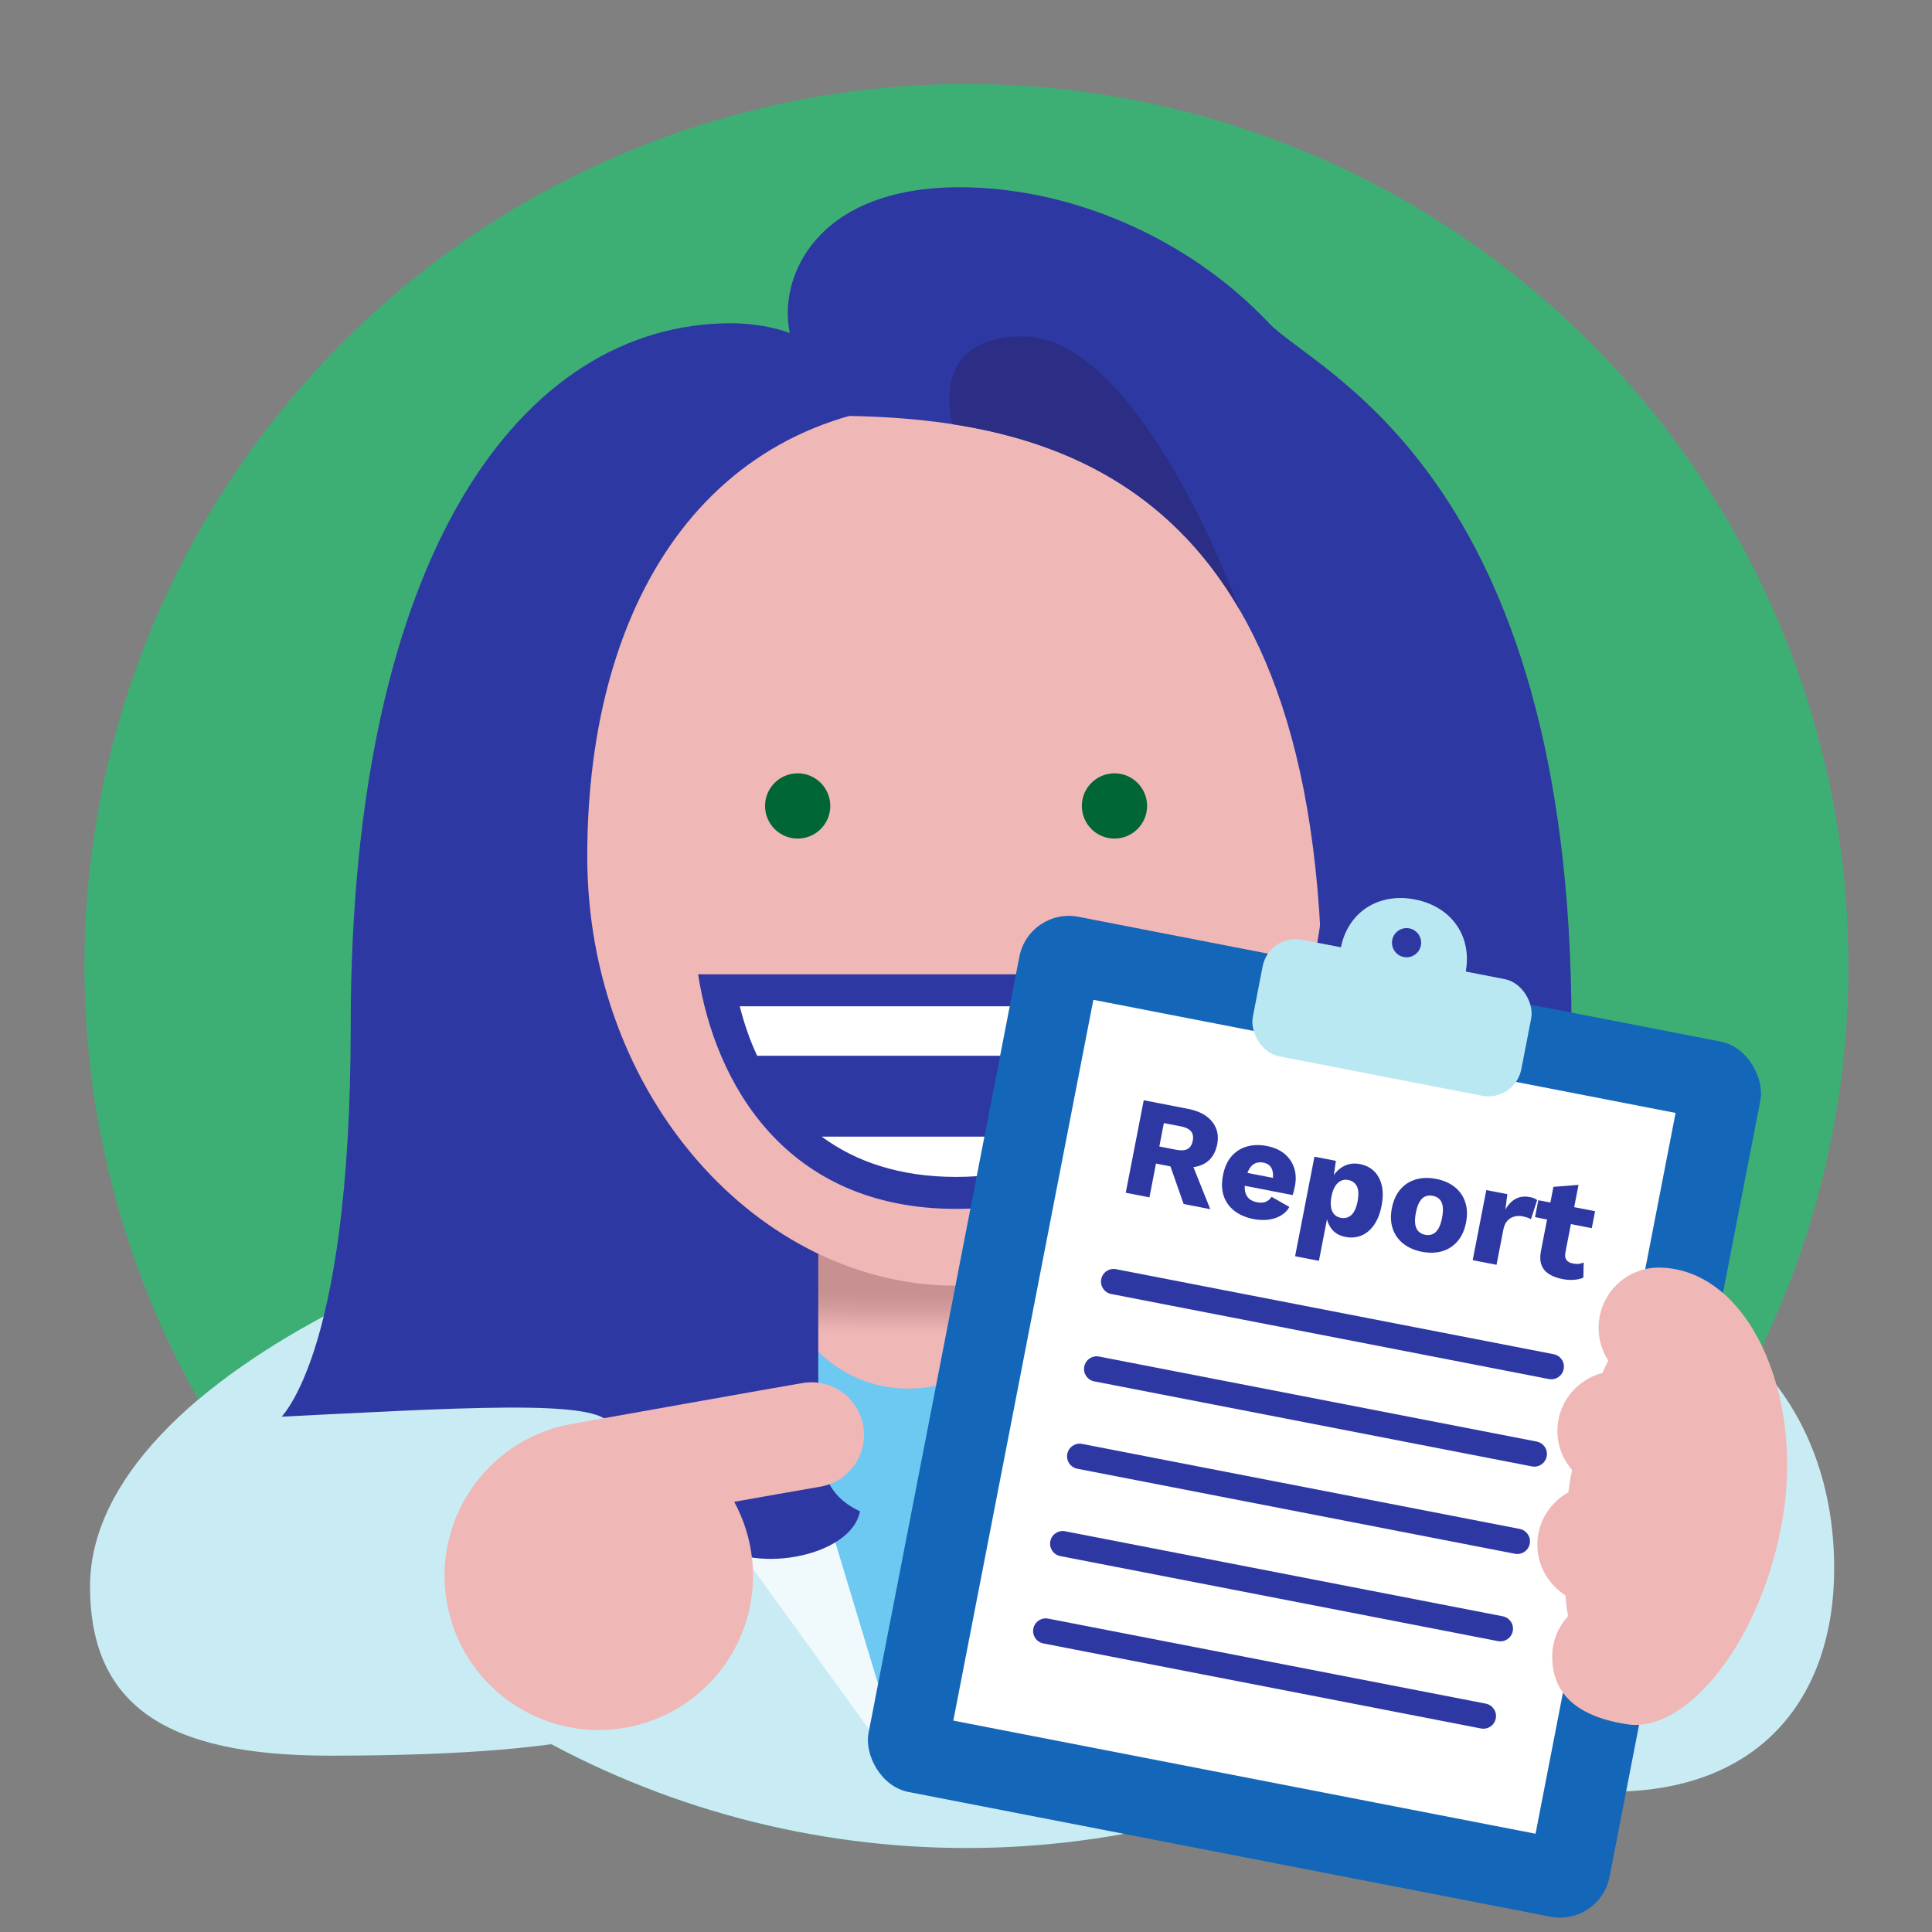
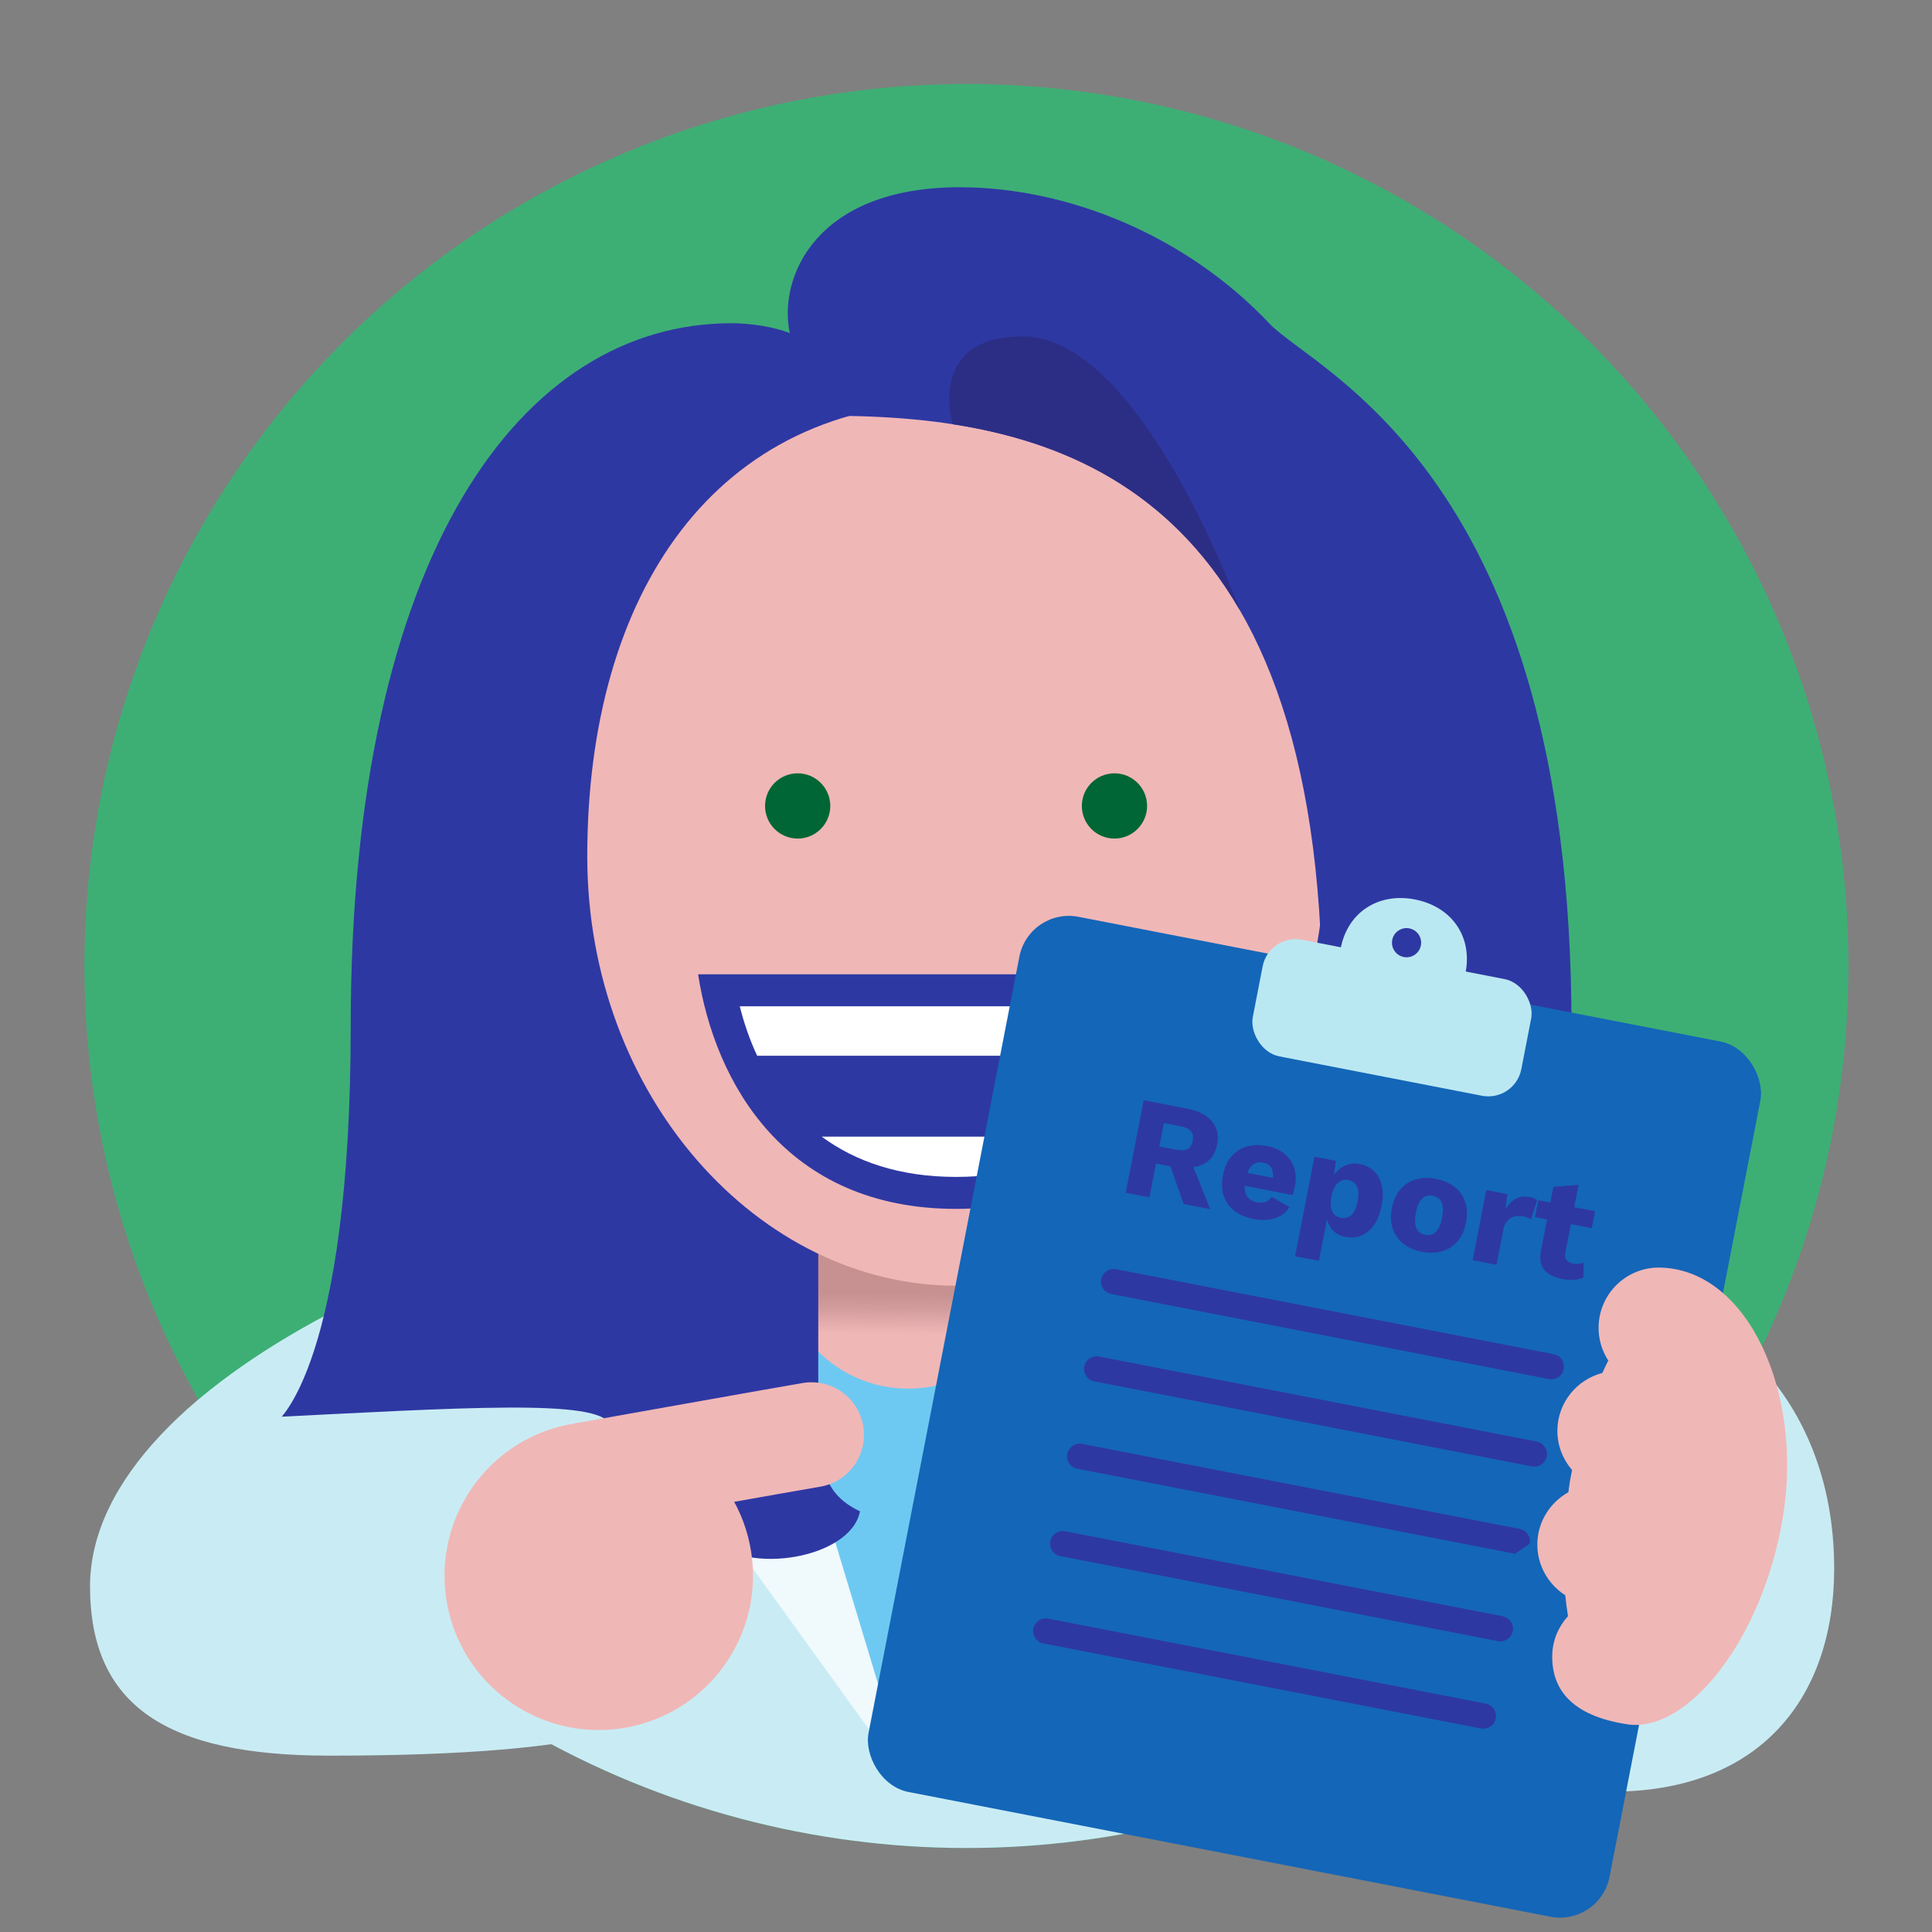
<svg xmlns="http://www.w3.org/2000/svg" id="Design" viewBox="0 0 230 230">
  <rect x="0" y="0" width="230" height="230" fill="#808080" stroke="none" />
  <defs>
    <clipPath id="clippath">
      <circle cx="115.051" cy="115" r="105" style="fill: #3daf75;" />
    </clipPath>
    <linearGradient id="linear-gradient" x1="108.035" y1="158.81" x2="108.125" y2="149.444" gradientUnits="userSpaceOnUse">
      <stop offset="0" stop-color="#f0b7b7" />
      <stop offset=".322" stop-color="#d39c9c" />
      <stop offset=".516" stop-color="#c89191" />
    </linearGradient>
  </defs>
  <path d="M218.353,186.721c0,15.491-8.908,26.568-26.464,26.568-32.655,0-43.413-11.732-43.413-29.3s15.913-31.81,35.543-31.81c19.63,0,34.334,13.512,34.334,34.542Z" style="fill: #c9ecf4;" />
  <path d="M94.005,141.024c-32.259,1.134-83.404,22.295-83.287,47.943.064,14.052,9.057,20.04,28.458,20.04,32.082,0,44.7-3.801,44.7-11.841,0,0,18.05-44.917,10.129-56.142Z" style="fill: #c9ecf4;" />
  <g>
    <circle cx="115.051" cy="115" r="105" style="fill: #3daf75;" />
    <g style="clip-path: url(#clippath);">
      <path d="M94.005,140.893c-31.459,1.106-83.404,22.323-83.287,47.943.064,14.052,10.625,20.04,30.027,20.04,32.082,0,43.132-3.801,43.132-11.841,0,0,18.05-44.917,10.129-56.142Z" style="fill: #c9ecf4;" />
      <path d="M116.777,131.622h-4.464c-38.214,1.495-67.82,41.238-67.82,90.052h141.115c0-48.814-30.616-88.557-68.831-90.052" style="fill: #c9ecf4;" />
      <polygon points="108.118 212.335 134.724 144.554 81.512 144.554 108.118 212.335" style="fill: #6ec9f2;" />
      <polygon points="73.632 154.434 81.86 162.646 76.428 168.463 108.118 212.335 85.676 138.025 73.632 154.434" style="fill: #f0f9fc;" />
      <polygon points="142.603 154.434 134.376 162.646 139.808 168.463 108.118 212.335 130.56 138.025 142.603 154.434" style="fill: #fff;" />
      <path d="M123.302,150.129c0,8.386-6.798,15.184-15.184,15.184s-15.184-6.798-15.184-15.184,6.798-3.722,15.184-3.722,15.184-4.664,15.184,3.722Z" style="fill: url(#linear-gradient);" />
      <path d="M155.099,193.238l-20.485.041s.019,9.561.023,11.429c.011,5.657,4.602,7.805,10.258,7.794,5.657-.011,10.238-2.178,10.227-7.835-.004-1.868-.023-11.429-.023-11.429Z" style="fill: #fff;" />
      <g>
        <path d="M195.767,169.136s-8.684-4.888-8.684-46.948c0-65.826-30.507-77.901-35.972-83.684-9.907-10.485-24.008-16.213-36.876-16.213-17.254,0-21.62,10.896-20.209,17.368-1.949-.777-4.755-1.178-6.952-1.178-24.93,0-45.324,27.317-45.324,83.707,0,40.164-8.684,46.948-8.684,46.948,0,0,.072,9.176,13.052,10.999,3.888,3.728,11.461,6.314,21.293,6.314,6.731,0,12.827-1.212,17.251-3.173,4.397,4.32,16.657,2.213,17.715-3.354-3.602-1.723-4.964-4.382-4.964-10.795,0-5.347-0-25.153-0-33.484h33.291c0,8.332.294,29.28.294,34.966,0,4.117-3.243,4.765-4.862,4.034-.836,5.363,4.625,11.315,16.495,8.237,4.475,2.192,10.928,3.569,18.103,3.569,9.915,0,17.547-2.63,21.39-6.409,12.382-2.022,13.642-10.904,13.642-10.904Z" style="fill: #2e38a3;" />
        <path d="M157.721,101.945c0,28.569-20.454,51.115-43.904,51.115-23.451,0-43.905-22.546-43.905-51.115,0-31.238,15.122-54.116,43.905-54.116,28.782,0,43.904,22.878,43.904,54.116Z" style="fill: #f0b7b7;" />
        <g>
          <g>
            <path d="M98.844,95.946c0-2.144-1.74-3.884-3.884-3.884-2.144,0-3.883,1.741-3.883,3.884,0,2.144,1.74,3.885,3.883,3.885,2.144,0,3.884-1.741,3.884-3.885" style="fill: #006635;" />
            <path d="M136.559,95.946c0-2.144-1.741-3.884-3.885-3.884s-3.884,1.741-3.884,3.884c0,2.144,1.74,3.885,3.884,3.885s3.885-1.741,3.885-3.885" style="fill: #006635;" />
          </g>
          <g>
            <path d="M83.107,115.99c1.998,12.888,10.359,27.925,30.71,27.925,20.35,0,28.584-15.037,30.709-27.925h-61.419Z" style="fill: #2e38a3;" />
            <g>
              <path d="M90.136,125.684h47.362c.873-1.871,1.557-3.851,2.069-5.889h-51.5c.511,2.038,1.197,4.017,2.07,5.889" style="fill: #fff;" />
              <path d="M97.818,135.311c4.028,2.976,9.288,4.798,15.999,4.798,6.71,0,11.97-1.822,15.997-4.798h-31.997Z" style="fill: #fff;" />
            </g>
          </g>
        </g>
        <path d="M98.702,49.497c26.624,0,58.71,7.412,58.71,70.02,15.102-25.882,10.015-52.595,10.015-52.595,0,0-26.763-22.02-47.636-23.505-7.554-.537-21.089,6.079-21.089,6.079Z" style="fill: #2e38a3;" />
        <path d="M147.616,72.672l.001.001c-4.142-10.961-14.354-32.624-25.859-32.624s-8.356,10.449-8.356,10.449l.004.003c13.059,2.014,25.821,7.674,34.21,22.171Z" style="fill: #2c2e85;" />
      </g>
    </g>
  </g>
  <g>
    <path d="M23.594,166.619l7.371,2.163c23.84-1.184,40.613-2.329,41.652.859,1.791,5.494-8.78,38.116-8.78,38.116l-31.452-1.155-8.791-39.983Z" style="fill: #c9ecf4;" />
    <g>
      <path d="M53.144,190.455c1.582,10.018,10.985,16.857,21.002,15.276,10.018-1.582,16.858-10.986,15.276-21.004-1.581-10.017-10.986-16.856-21.004-15.274-10.017,1.581-16.855,10.984-15.274,21.002" style="fill: #f0b7b7;" />
      <path d="M68.418,169.453s25.676-4.576,27.202-4.817c3.415-.539,6.62,1.792,7.158,5.206.54,3.414-1.791,6.619-5.206,7.158-1.527.24-27.204,4.816-27.204,4.816l-1.951-12.363Z" style="fill: #f0b7b7;" />
    </g>
  </g>
  <g>
    <rect x="111.552" y="115.595" width="89.86" height="106.134" rx="6" ry="6" transform="translate(35.041 -26.749) rotate(10.995)" style="fill: #1466b8;" />
-     <path d="M199.475,132.492l-16.672,85.809-69.313-13.467,16.672-85.809,69.313,13.467" style="fill: #fff;" />
    <rect x="149.43" y="114.087" width="32.565" height="14.146" rx="4" ry="4" transform="translate(26.15 -29.381) rotate(10.995)" style="fill: #bae8f2;" />
    <path d="M168.448,107.078c-4.331-.841-8.003,1.485-8.844,5.816l-.59,3.037,14.867,2.889.59-3.037c.841-4.331-1.693-7.863-6.023-8.704ZM167.116,113.931c-.941-.183-1.556-1.094-1.373-2.036.183-.941,1.094-1.556,2.036-1.373s1.556,1.094,1.373,2.036c-.183.941-1.094,1.556-2.036,1.373Z" style="fill: #bae8f2;" />
    <path d="M184.388,164.171l-52.098-10.122c-.816-.159-1.349-.949-1.191-1.765s.949-1.349,1.765-1.191l52.098,10.122c.816.159,1.349.949,1.191,1.765s-.949,1.349-1.765,1.191Z" style="fill: #2e38a3;" />
    <path d="M182.367,174.571l-52.098-10.122c-.816-.159-1.349-.949-1.191-1.765s.949-1.349,1.765-1.191l52.098,10.122c.816.159,1.349.949,1.191,1.765s-.949,1.349-1.765,1.191Z" style="fill: #2e38a3;" />
-     <path d="M180.347,184.971l-52.098-10.122c-.816-.159-1.349-.949-1.191-1.765s.949-1.349,1.765-1.191l52.098,10.122c.816.159,1.349.949,1.191,1.765s-.949,1.349-1.765,1.191Z" style="fill: #2e38a3;" />
+     <path d="M180.347,184.971l-52.098-10.122c-.816-.159-1.349-.949-1.191-1.765s.949-1.349,1.765-1.191l52.098,10.122c.816.159,1.349.949,1.191,1.765Z" style="fill: #2e38a3;" />
    <path d="M178.326,195.371l-52.098-10.122c-.816-.159-1.349-.949-1.191-1.765s.949-1.349,1.765-1.191l52.098,10.122c.816.159,1.349.949,1.191,1.765s-.949,1.349-1.765,1.191Z" style="fill: #2e38a3;" />
    <path d="M176.305,205.77l-52.098-10.122c-.816-.159-1.349-.949-1.191-1.765s.949-1.349,1.765-1.191l52.098,10.122c.816.159,1.349.949,1.191,1.765s-.949,1.349-1.765,1.191Z" style="fill: #2e38a3;" />
    <g>
      <rect x="153.563" y="107.298" width="16.066" height="70.731" transform="translate(-9.269 274.084) rotate(-79.005)" style="fill: none;" />
      <path d="M141.414,132.003c1.313.255,2.273.762,2.883,1.521.608.759.813,1.65.614,2.674-.218,1.124-.746,1.91-1.584,2.359-.837.45-1.913.546-3.225.292l-.297.098-2.187-.425-.781,4.022-2.819-.548,2.14-11.014,5.256,1.021ZM140.051,136.882c.557.108.995.078,1.317-.091.32-.168.529-.497.625-.987.093-.478.021-.855-.213-1.132-.235-.276-.63-.469-1.187-.577l-2.036-.396-.542,2.787,2.036.396ZM141.62,137.81l2.461,6.142-3.171-.616-1.883-5.371,2.593-.154Z" style="fill: #2e38a3;" />
      <path d="M149.221,145.123c-.913-.178-1.672-.504-2.278-.979s-1.028-1.068-1.265-1.778c-.237-.71-.266-1.526-.086-2.45.179-.923.512-1.669.998-2.239.485-.569,1.093-.962,1.823-1.179.728-.216,1.521-.241,2.378-.074.879.17,1.591.485,2.138.943.545.458.924,1.017,1.138,1.676.212.659.244,1.372.095,2.14-.042.211-.087.413-.135.606-.049.192-.097.353-.146.482l-6.608-1.284.298-1.536,5.374,1.044-1.473.268c.129-.667.109-1.202-.061-1.604-.171-.403-.506-.652-1.006-.75-.355-.069-.674-.044-.959.074-.282.118-.521.34-.717.666-.196.326-.349.767-.457,1.323-.108.557-.121,1.016-.042,1.377.079.361.237.646.475.854.236.208.544.348.921.421.423.082.777.064,1.06-.054.282-.118.514-.315.695-.592l2.12,1.209c-.246.437-.594.782-1.042,1.036-.446.254-.949.413-1.504.479-.555.065-1.133.039-1.733-.077Z" style="fill: #2e38a3;" />
      <path d="M154.179,149.55l2.302-11.849,2.553.496-.436,3.05-.266-.415c.186-.541.453-.997.802-1.368.35-.371.759-.638,1.229-.8.47-.163.979-.191,1.522-.085.69.134,1.258.42,1.704.859.446.439.748,1.006.908,1.701.16.695.151,1.499-.026,2.411s-.474,1.668-.892,2.269c-.417.601-.917,1.022-1.502,1.267-.583.244-1.221.299-1.911.165-.756-.147-1.324-.491-1.704-1.032-.38-.542-.581-1.172-.602-1.892l.344-.349-1.19,6.125-2.837-.551ZM159.606,144.976c.488.095.908-.011,1.257-.318.348-.308.598-.851.75-1.629.151-.779.125-1.375-.077-1.79-.202-.415-.548-.67-1.038-.765-.312-.061-.601-.027-.868.1-.268.127-.497.345-.69.653-.192.31-.336.708-.431,1.198-.091.467-.111.882-.06,1.244.05.362.176.655.375.878.199.224.46.367.783.429Z" style="fill: #2e38a3;" />
      <path d="M170.949,140.339c.879.171,1.616.49,2.213.958.595.468,1.017,1.063,1.263,1.787s.28,1.541.103,2.454c-.177.912-.515,1.658-1.014,2.236s-1.113.973-1.84,1.184c-.729.211-1.532.23-2.411.06-.857-.166-1.586-.484-2.187-.953-.602-.469-1.026-1.065-1.272-1.789-.247-.723-.281-1.541-.104-2.453s.516-1.658,1.015-2.236c.499-.578,1.115-.972,1.849-1.182.733-.209,1.527-.231,2.385-.064ZM170.557,142.358c-.323-.062-.617-.039-.879.072-.265.11-.491.326-.68.647-.19.321-.337.754-.443,1.3-.106.545-.131.999-.074,1.362.056.363.185.648.388.854.201.207.464.341.787.404.333.064.633.039.898-.077.265-.115.491-.331.679-.647.188-.315.335-.746.441-1.291.106-.545.131-1.002.076-1.371s-.184-.653-.387-.855c-.204-.201-.473-.334-.806-.399Z" style="fill: #2e38a3;" />
      <path d="M175.32,150.021l1.621-8.344,2.504.486-.234,1.825c.332-.582.74-1.004,1.224-1.269.485-.263,1.05-.333,1.695-.208.211.041.389.093.532.155.143.062.254.13.333.204l-.737,2.281c-.103-.066-.237-.13-.404-.191-.167-.062-.374-.116-.618-.164-.334-.065-.66-.053-.976.036-.318.088-.59.257-.818.508-.228.25-.383.592-.468,1.026l-.817,4.206-2.837-.551Z" style="fill: #2e38a3;" />
      <path d="M189.891,144.193l-.393,2.019-6.758-1.313.393-2.019,6.758,1.313ZM187.92,141.056l-1.56,8.027c-.078.401-.036.706.125.917.162.21.415.349.76.416.268.052.503.066.711.042.205-.023.399-.081.579-.173l-.041,1.811c-.317.146-.698.234-1.141.263-.446.029-.89 0-1.334-.086-.635-.124-1.165-.319-1.593-.586-.427-.268-.728-.621-.902-1.059s-.206-.981-.091-1.628l1.498-7.71,2.99-.233Z" style="fill: #2e38a3;" />
    </g>
  </g>
  <path d="M186.887,176.406c-.07.417-.118.827-.177,1.242-2.143,1.199-3.63,3.442-3.691,6.076-.058,2.595,1.286,4.88,3.322,6.187.084.855.195,1.68.326,2.486-1.116,1.232-1.834,2.832-1.875,4.626-.09,3.943,2.138,7.222,8.959,8.254,7.019,1.063,16.025-9.846,18.493-24.641,2.465-14.795-4.147-29.495-14.6-29.733-3.96-.091-7.243,3.045-7.334,7.006-.035,1.496.393,2.893,1.152,4.061-.243.477-.476.972-.704,1.475-3.013.794-5.278,3.47-5.354,6.744-.041,1.841.637,3.52,1.749,4.814-.091.468-.19.926-.268,1.404Z" style="fill: #f0b7b7;" />
</svg>